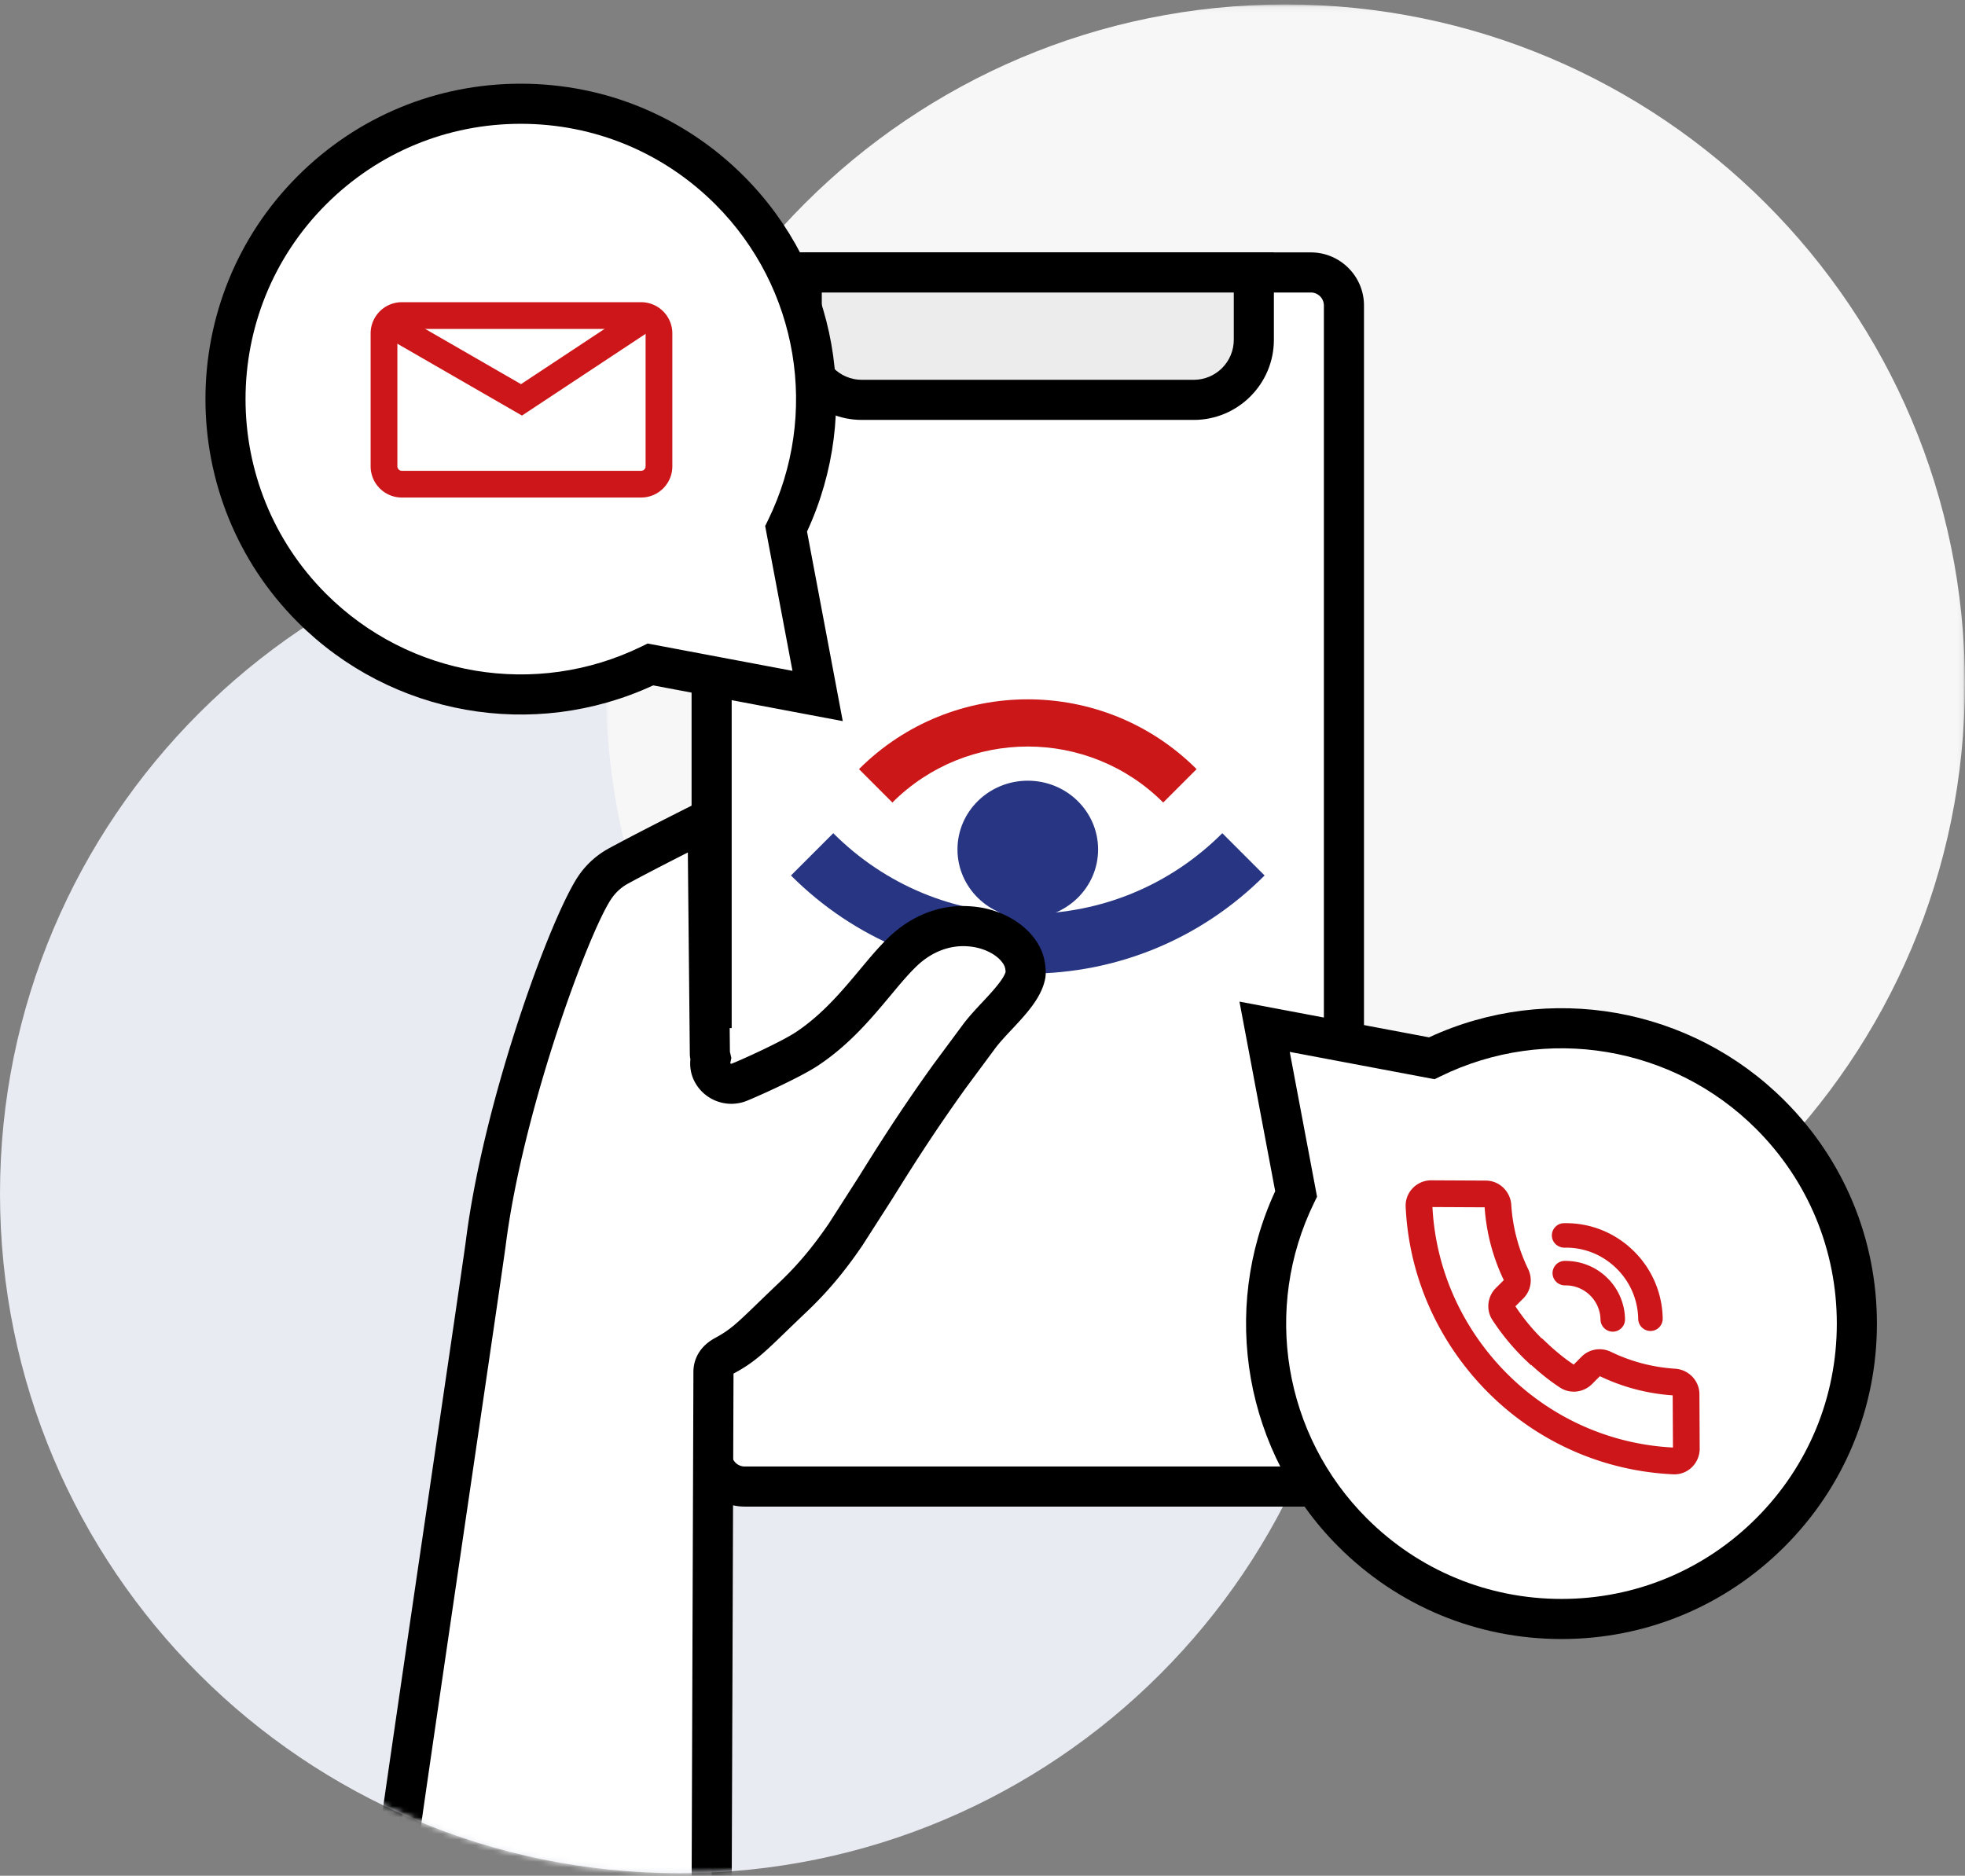
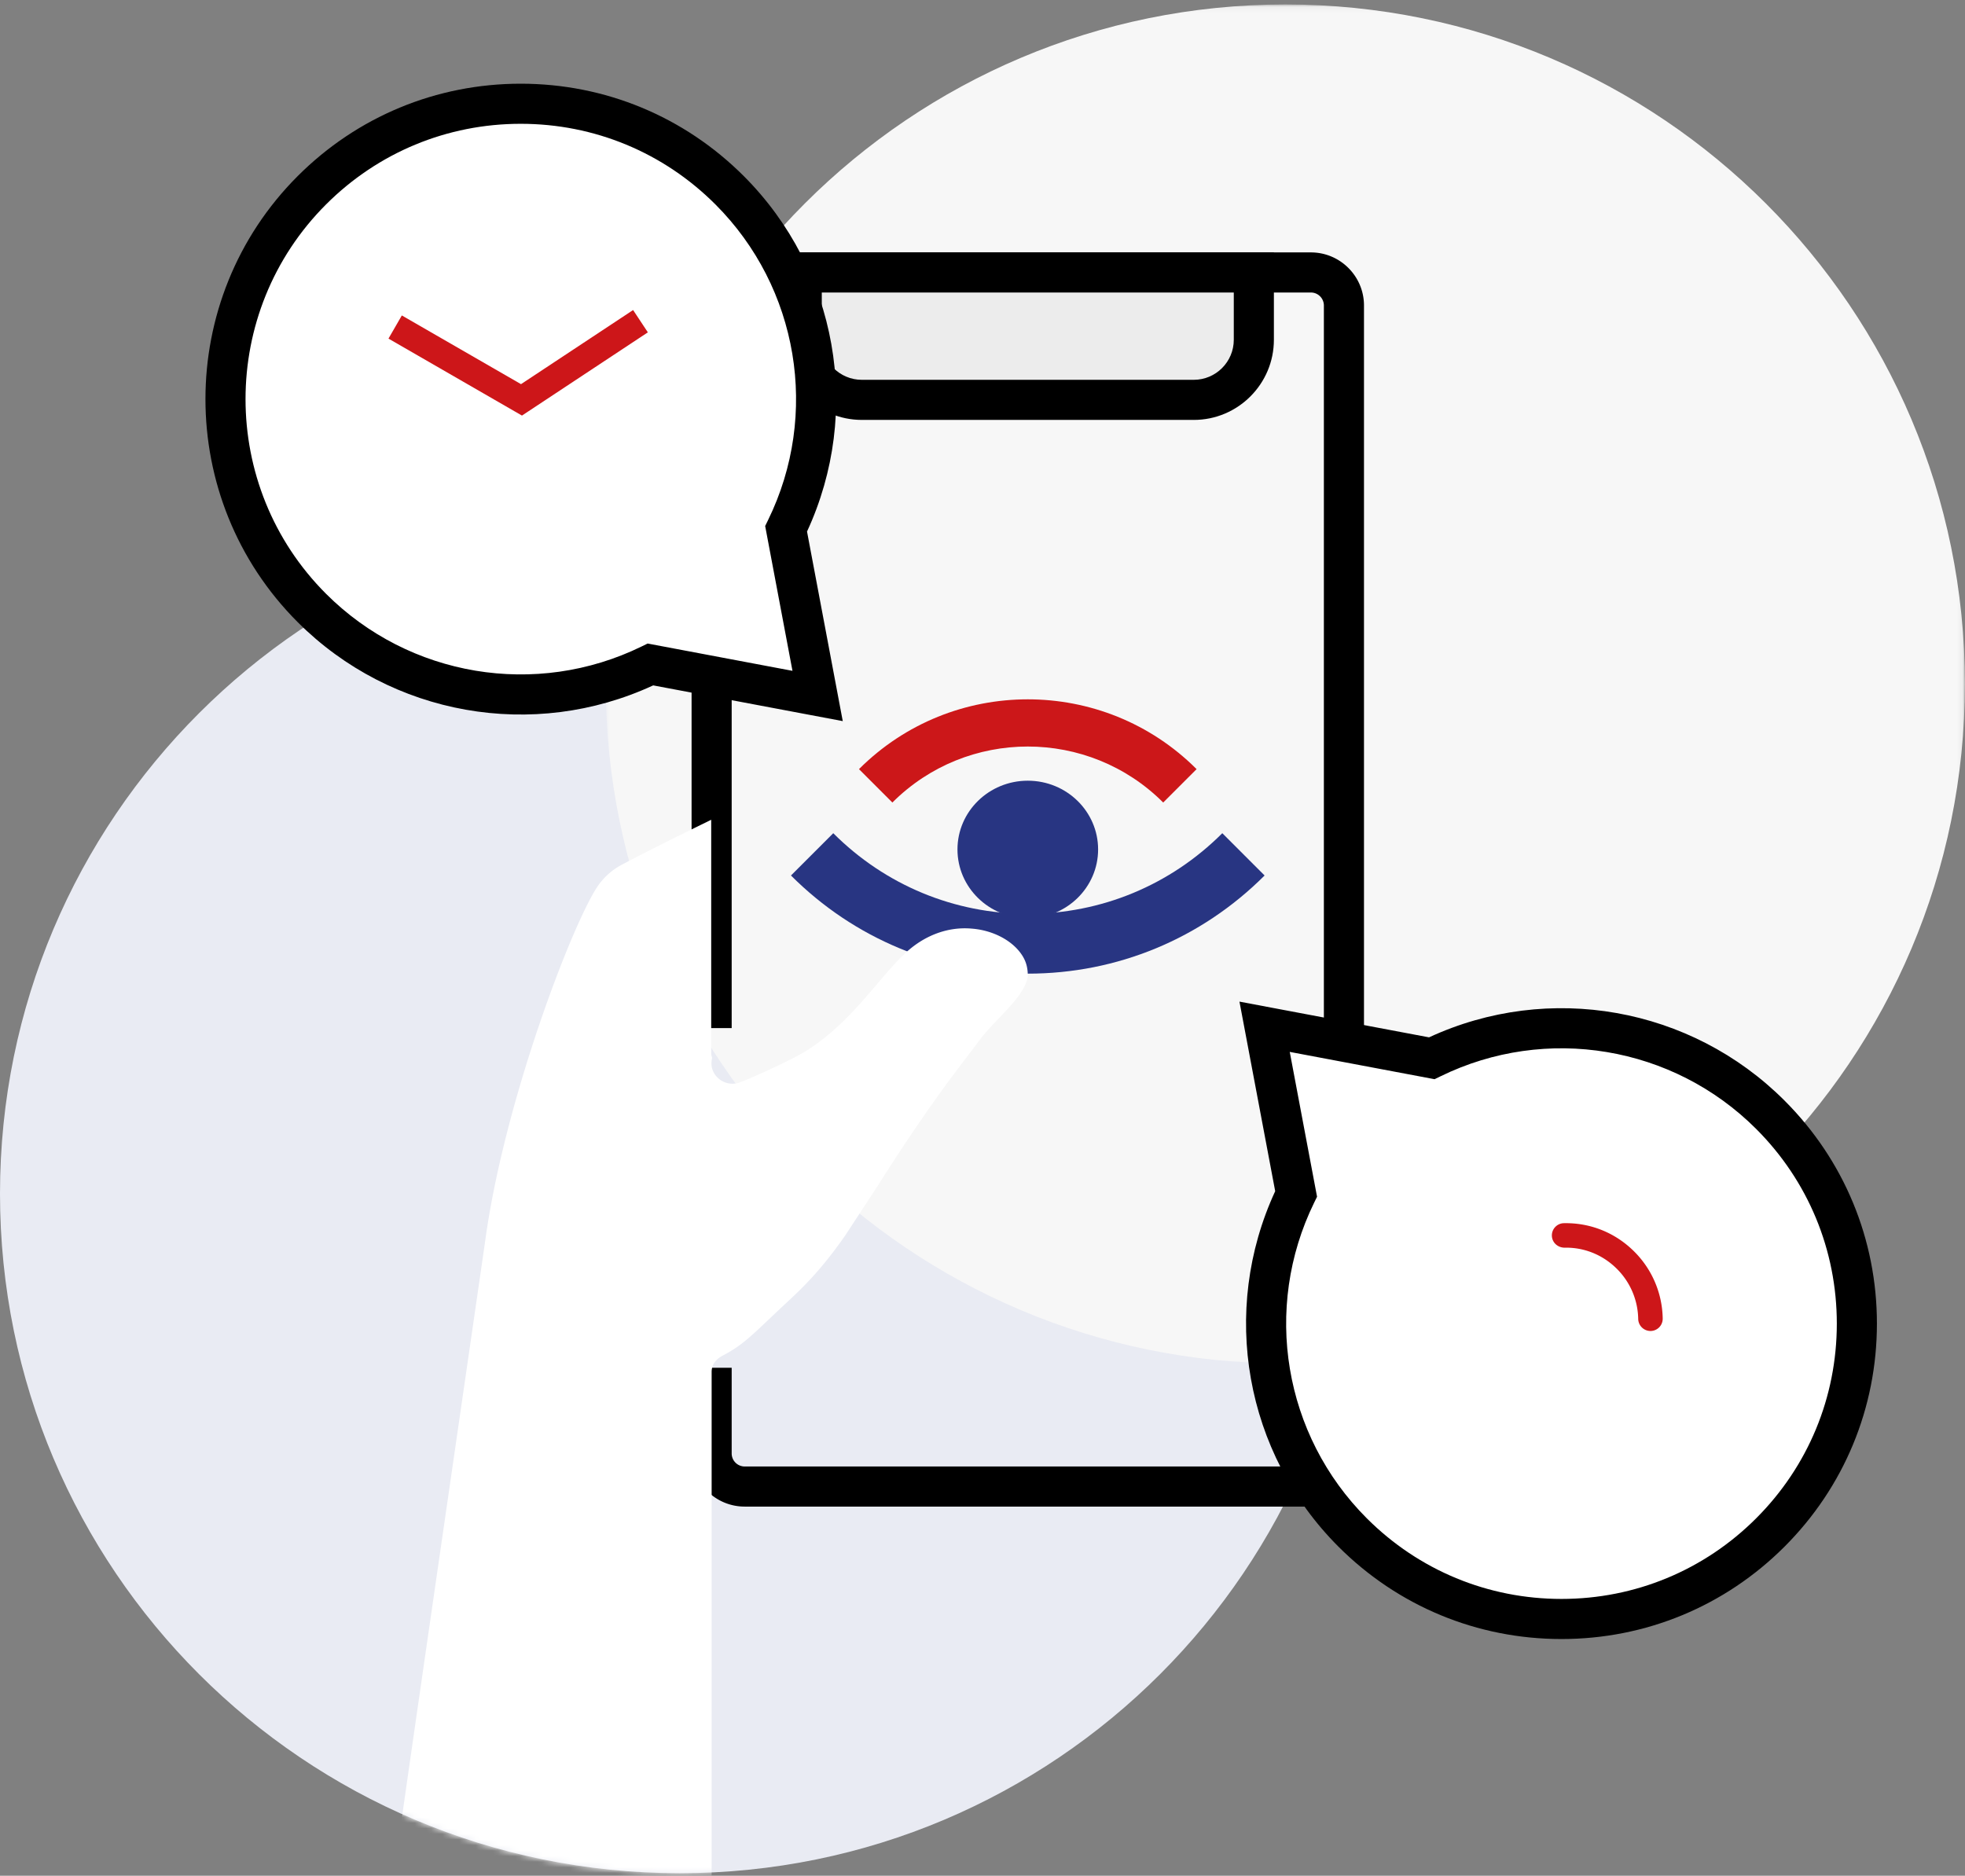
<svg xmlns="http://www.w3.org/2000/svg" xmlns:xlink="http://www.w3.org/1999/xlink" width="353" height="337" viewBox="0 0 353 337">
  <rect x="0" y="0" width="353" height="337" fill="#808080" stroke="none" />
  <defs>
    <path id="a" d="M.76.062h244.162v244.17H.76z" />
    <path id="c" d="M0 122.465C0 189.891 54.658 244.55 122.081 244.55c67.425 0 122.082-54.658 122.082-122.084C244.163 55.04 189.506.38 122.081.38 54.658.38 0 55.04 0 122.465" />
    <path id="e" d="M0 122.465C0 189.891 54.658 244.55 122.081 244.55c67.425 0 122.082-54.658 122.082-122.084C244.163 55.04 189.506.38 122.081.38 54.658.38 0 55.04 0 122.465z" />
  </defs>
  <g fill="none" fill-rule="evenodd">
    <path fill="#E9EBF3" d="M244.163 214.457c0 67.426-54.657 122.085-122.082 122.085C54.658 336.542 0 281.882 0 214.457S54.658 92.372 122.08 92.372c67.425 0 122.082 54.66 122.082 122.085" />
    <g transform="translate(108.061 .738)">
      <mask id="b" fill="#fff">
        <use xlink:href="#a" />
      </mask>
      <path fill="#F7F7F7" d="M244.923 122.148c0 67.424-54.658 122.085-122.082 122.085C55.417 244.233.76 189.573.76 122.148.76 54.722 55.417.062 122.84.062c67.425 0 122.083 54.66 122.083 122.086" mask="url(#b)" />
    </g>
-     <path fill="#FFF" d="M127.84 184.703V54.887a5.938 5.938 0 0 1 5.939-5.938H235.49a5.938 5.938 0 0 1 5.938 5.938v206.248a5.938 5.938 0 0 1-5.938 5.938H133.78a5.938 5.938 0 0 1-5.939-5.938v-15.399" />
    <path fill="#000" d="M235.492 270.676H133.779c-5.262 0-9.54-4.28-9.54-9.54v-15.4h7.203v15.4a2.339 2.339 0 0 0 2.337 2.335h101.713a2.338 2.338 0 0 0 2.335-2.335V54.888a2.338 2.338 0 0 0-2.335-2.336H133.779a2.338 2.338 0 0 0-2.337 2.336v129.816h-7.204V54.888c0-5.26 4.28-9.54 9.54-9.54h101.714c5.26 0 9.54 4.28 9.54 9.54v206.248c0 5.26-4.28 9.54-9.54 9.54" />
    <path fill="#ECECEC" d="M144.026 61.049c0 5.935 4.856 10.79 10.79 10.79h59.637c5.934 0 10.79-4.855 10.79-10.79v-12.1h-81.217v12.1z" />
    <path fill="#000" d="M147.629 52.552v8.497c0 3.964 3.224 7.189 7.188 7.189h59.636c3.964 0 7.189-3.225 7.189-7.19v-8.496h-74.013zm66.824 22.89h-59.636c-7.936 0-14.393-6.457-14.393-14.393V45.347h88.422V61.05c0 7.936-6.458 14.393-14.393 14.393z" />
    <path fill="#283582" d="M197.268 152.61c0 6.821-5.656 12.35-12.632 12.35-6.978 0-12.633-5.529-12.633-12.35 0-6.82 5.655-12.349 12.633-12.349 6.976 0 12.632 5.53 12.632 12.35" />
    <path fill="#CC1719" d="M208.962 144.183c-13.415-13.415-35.24-13.414-48.653 0l-5.998-6c16.72-16.72 43.928-16.72 60.65 0l-6 6z" />
    <path fill="#283582" d="M184.635 174.927c-16.061 0-31.17-6.263-42.543-17.635l7.598-7.598c9.343 9.342 21.753 14.487 34.945 14.487s25.602-5.145 34.944-14.487l7.599 7.598c-11.372 11.372-26.481 17.635-42.543 17.635" />
    <path fill="#FFF" d="M318.033 275.325c20.724-20.723 20.724-54.322 0-75.047-16.457-16.457-41.027-19.83-60.827-10.15l-30.028-5.66 5.66 30.03c-9.68 19.799-6.307 44.37 10.15 60.827 20.724 20.725 54.322 20.725 75.045 0" />
    <path fill="#000" d="M231.695 188.985l4.905 26.02-.525 1.074c-9.278 18.977-5.477 41.763 9.46 56.7 9.343 9.342 21.763 14.487 34.976 14.487 13.212 0 25.633-5.145 34.975-14.487 9.343-9.343 14.487-21.765 14.487-34.977 0-13.213-5.144-25.634-14.487-34.977-14.936-14.937-37.722-18.738-56.697-9.46l-1.075.525-26.019-4.905zm48.816 105.485c-15.137 0-29.367-5.894-40.07-16.598-16.826-16.827-21.319-42.344-11.36-63.862l-6.42-34.058 34.059 6.419c21.516-9.96 47.034-5.468 63.86 11.36 10.703 10.704 16.597 24.934 16.597 40.07 0 15.138-5.894 29.369-16.597 40.071-10.702 10.704-24.933 16.598-40.07 16.598z" />
    <path fill="#FFF" d="M56.025 34.183c-20.723 20.723-20.723 54.323 0 75.047 16.457 16.457 41.027 19.83 60.827 10.15l30.029 5.66-5.66-30.029c9.679-19.8 6.306-44.371-10.151-60.828-20.723-20.724-54.321-20.724-75.045 0" />
    <path fill="#000" d="M93.548 22.242c-13.212 0-25.633 5.146-34.976 14.488-19.285 19.285-19.285 50.667 0 69.953 14.938 14.936 37.722 18.738 56.699 9.46l1.073-.525 26.02 4.905-4.906-26.02.526-1.074c9.278-18.977 5.475-41.763-9.461-56.699-9.342-9.342-21.763-14.488-34.975-14.488zm57.85 107.314l-34.058-6.419c-21.516 9.959-47.035 5.467-63.862-11.36-22.094-22.096-22.094-58.046 0-80.141 10.703-10.704 24.933-16.598 40.07-16.598 15.136 0 29.367 5.894 40.069 16.598 16.826 16.826 21.32 42.344 11.36 63.863l6.42 34.057z" />
-     <path fill="#1D1D1B" d="M289.723 238.048a1 1 0 0 1-1-.982 7.432 7.432 0 0 0-2.185-5.145 7.431 7.431 0 0 0-5.413-2.187h-.019a1 1 0 0 1-.018-2.001c2.619-.025 5.031.939 6.865 2.773a9.424 9.424 0 0 1 2.77 6.523 1 1 0 0 1-.981 1.02h-.019z" />
-     <path fill="#CD1619" d="M289.752 239.25h-.029a2.213 2.213 0 0 1-2.201-2.16 6.24 6.24 0 0 0-1.832-4.32 6.214 6.214 0 0 0-4.54-1.835h-.001c-1.236 0-2.223-.97-2.244-2.163a2.205 2.205 0 0 1 2.16-2.24h.11c2.909 0 5.61 1.107 7.627 3.125a10.617 10.617 0 0 1 3.122 7.35 2.187 2.187 0 0 1-.618 1.57 2.187 2.187 0 0 1-1.544.672h-.01z" />
    <path fill="#1D1D1B" d="M296.494 237.926c-.544 0-.99-.436-1-.983a14.184 14.184 0 0 0-4.166-9.813c-2.76-2.76-6.439-4.256-10.326-4.17-.554-.015-1.008-.43-1.017-.983a1 1 0 0 1 .983-1.017c4.44-.09 8.629 1.608 11.774 4.754a16.173 16.173 0 0 1 4.753 11.195c.01.552-.43 1.007-.984 1.017h-.017z" />
    <path fill="#CD1619" d="M296.522 239.127h-.028a2.213 2.213 0 0 1-2.201-2.164 12.986 12.986 0 0 0-3.814-8.985c-2.541-2.54-5.893-3.9-9.45-3.817-1.265-.034-2.224-.984-2.245-2.163a2.187 2.187 0 0 1 .617-1.567 2.188 2.188 0 0 1 1.546-.672c4.769-.092 9.257 1.718 12.644 5.107a17.365 17.365 0 0 1 5.104 12.02 2.205 2.205 0 0 1-2.162 2.241h-.011z" />
-     <path fill="#CD1619" d="M257.33 216.86c.462 8.86 3.505 17.353 8.809 24.575 8.18 11.14 20.704 17.92 34.397 18.63l-.048-9.375a35.762 35.762 0 0 1-13.08-3.442l-1.416 1.421c-1.527 1.533-3.936 1.802-5.728.635-1.697-1.106-3.387-2.434-5.149-4.045h-.1l-.694-.66a41.595 41.595 0 0 1-6.23-7.466c-1.168-1.794-.9-4.203.636-5.73l1.421-1.416a35.756 35.756 0 0 1-3.442-13.08l-9.375-.048zm43.468 48.021a4.76 4.76 0 0 1-.213-.004c-15.255-.704-29.22-8.21-38.316-20.6-5.922-8.06-9.293-17.56-9.75-27.467a4.478 4.478 0 0 1 1.26-3.334 4.596 4.596 0 0 1 3.352-1.42l9.803.05c2.398.011 4.398 1.926 4.556 4.355A30.97 30.97 0 0 0 274.522 228c.86 1.783.51 3.902-.869 5.276l-1.42 1.413a36.818 36.818 0 0 0 4.714 5.768h.07l.695.658c1.741 1.65 3.378 2.977 4.994 4.048l1.415-1.42c1.373-1.38 3.492-1.73 5.274-.868a30.959 30.959 0 0 0 11.538 3.031c2.43.158 4.344 2.158 4.357 4.557l.05 9.804a4.635 4.635 0 0 1-1.421 3.351 4.469 4.469 0 0 1-3.12 1.264zM72.185 59.095c-.434 0-.8.366-.8.8v23.89c0 .434.366.8.8.8h42.993c.434 0 .8-.366.8-.8v-23.89c0-.434-.366-.8-.8-.8H72.185zm42.993 30.293H72.185a5.61 5.61 0 0 1-5.603-5.603v-23.89a5.61 5.61 0 0 1 5.603-5.603h42.993a5.61 5.61 0 0 1 5.603 5.603v23.89a5.61 5.61 0 0 1-5.603 5.603z" />
    <path fill="#CD1619" d="M93.768 74.662l-23.98-13.828 2.4-4.16 21.407 12.343 20.138-13.314 2.649 4.007z" />
    <g>
      <g transform="translate(0 91.992)">
        <mask id="d" fill="#fff">
          <use xlink:href="#c" />
        </mask>
        <path fill="#FFF" d="M70.987 243.319c.575-4.98 15.403-106.851 16.198-112.53 3.515-25.62 16.128-58.03 20.39-63.853a12.138 12.138 0 0 1 4.185-3.601c4.501-2.385 11.033-5.612 16.004-8.045v41.996c0 .278.105.528.162.786-.154.7-.182 1.446.086 2.165a3.821 3.821 0 0 0 4.942 2.221c1.84-.699 9.347-3.993 12.287-5.909 5.22-3.4 9.012-7.853 12.355-11.78l.66-.775c1.226-1.437 2.644-3.085 4.109-4.492 3.458-3.353 7.805-5.057 12.23-4.655 3.563.278 6.886 1.925 8.686 4.31.882 1.168 1.399 2.442 1.35 4.348-.43 2.47-2.854 5-5.19 7.451-1.178 1.226-2.279 2.394-3.15 3.506l-5.469 7.23c-.02.02-.038.048-.058.077-6.13 8.351-10.219 14.768-13.504 19.92l-5.41 8.266c-3.161 4.53-6.043 7.891-9.654 11.253-6.982 6.494-8.325 8.217-12.27 10.296-1.264.66-2.086 1.59-2.086 3.008v94.424" mask="url(#d)" />
      </g>
      <g transform="translate(0 91.992)">
        <mask id="f" fill="#fff">
          <use xlink:href="#e" />
        </mask>
-         <path fill="#000" d="M131.442 248.948l-7.204-.025.33-94.378c-.016-1.482.478-4.329 3.958-6.19 2.639-1.424 3.892-2.637 7.616-6.235 1.053-1.019 2.284-2.209 3.772-3.62 3.365-3.197 6.065-6.406 9.016-10.723l5.3-8.274c3.252-5.214 7.297-11.698 13.375-20.16.05-.073.11-.156.18-.245l5.343-7.211c1.022-1.33 2.232-2.636 3.388-3.862 1.606-1.72 3.728-3.991 4.134-5.398-.03-.822-.249-1.26-.644-1.773-1.19-1.544-3.593-2.654-6.118-2.826-3.377-.264-6.693 1.059-9.406 3.743-1.293 1.266-2.551 2.748-3.834 4.282l-.65.78c-3.46 4.147-7.383 8.849-13.008 12.592-3.353 2.232-11.26 5.74-12.91 6.387-3.826 1.488-8.144-.403-9.633-4.218-.394-1.028-.534-2.125-.42-3.28a4.884 4.884 0 0 1-.104-.936l-.358-36.213c-4.553 2.311-8.065 4.139-10.662 5.547a8.562 8.562 0 0 0-2.942 2.58c-3.937 5.492-15.974 37.757-19.107 62.402-.304 2.346-2.963 20.454-6.041 41.422-4.428 30.157-9.939 67.69-10.243 70.58l-7.165-.755c.32-3.035 5.611-39.075 10.28-70.872 3.073-20.935 5.729-39.016 6.024-41.294 3.264-25.681 15.514-58.868 20.4-65.685a15.698 15.698 0 0 1 5.376-4.72c3.554-1.928 8.796-4.628 16.01-8.248l5.159-2.589.47 47.464c.033.118.058.217.081.315l.177.77-.16.774a1.541 1.541 0 0 0-.029.185c.05.063.146.107.266.06 1.88-.735 8.98-3.97 11.54-5.673 4.753-3.164 8.321-7.44 11.468-11.211l.652-.783c1.407-1.682 2.794-3.312 4.31-4.797 4.218-4.173 9.559-6.232 14.994-5.793 4.585.313 8.822 2.412 11.29 5.615 1.502 1.95 2.182 4.042 2.143 6.588l-.047.529c-.58 3.535-3.331 6.478-5.99 9.326l-.06.062c-1.03 1.094-2.101 2.247-2.882 3.263l-5.383 7.269c-5.963 8.294-9.949 14.685-13.151 19.819l-.047.075-5.388 8.407c-3.265 4.782-6.266 8.35-10.035 11.928a520.513 520.513 0 0 0-3.725 3.575c-3.906 3.776-5.69 5.5-9.213 7.4a3.004 3.004 0 0 0-.164.096l-.33 94.152z" mask="url(#f)" />
      </g>
    </g>
  </g>
</svg>